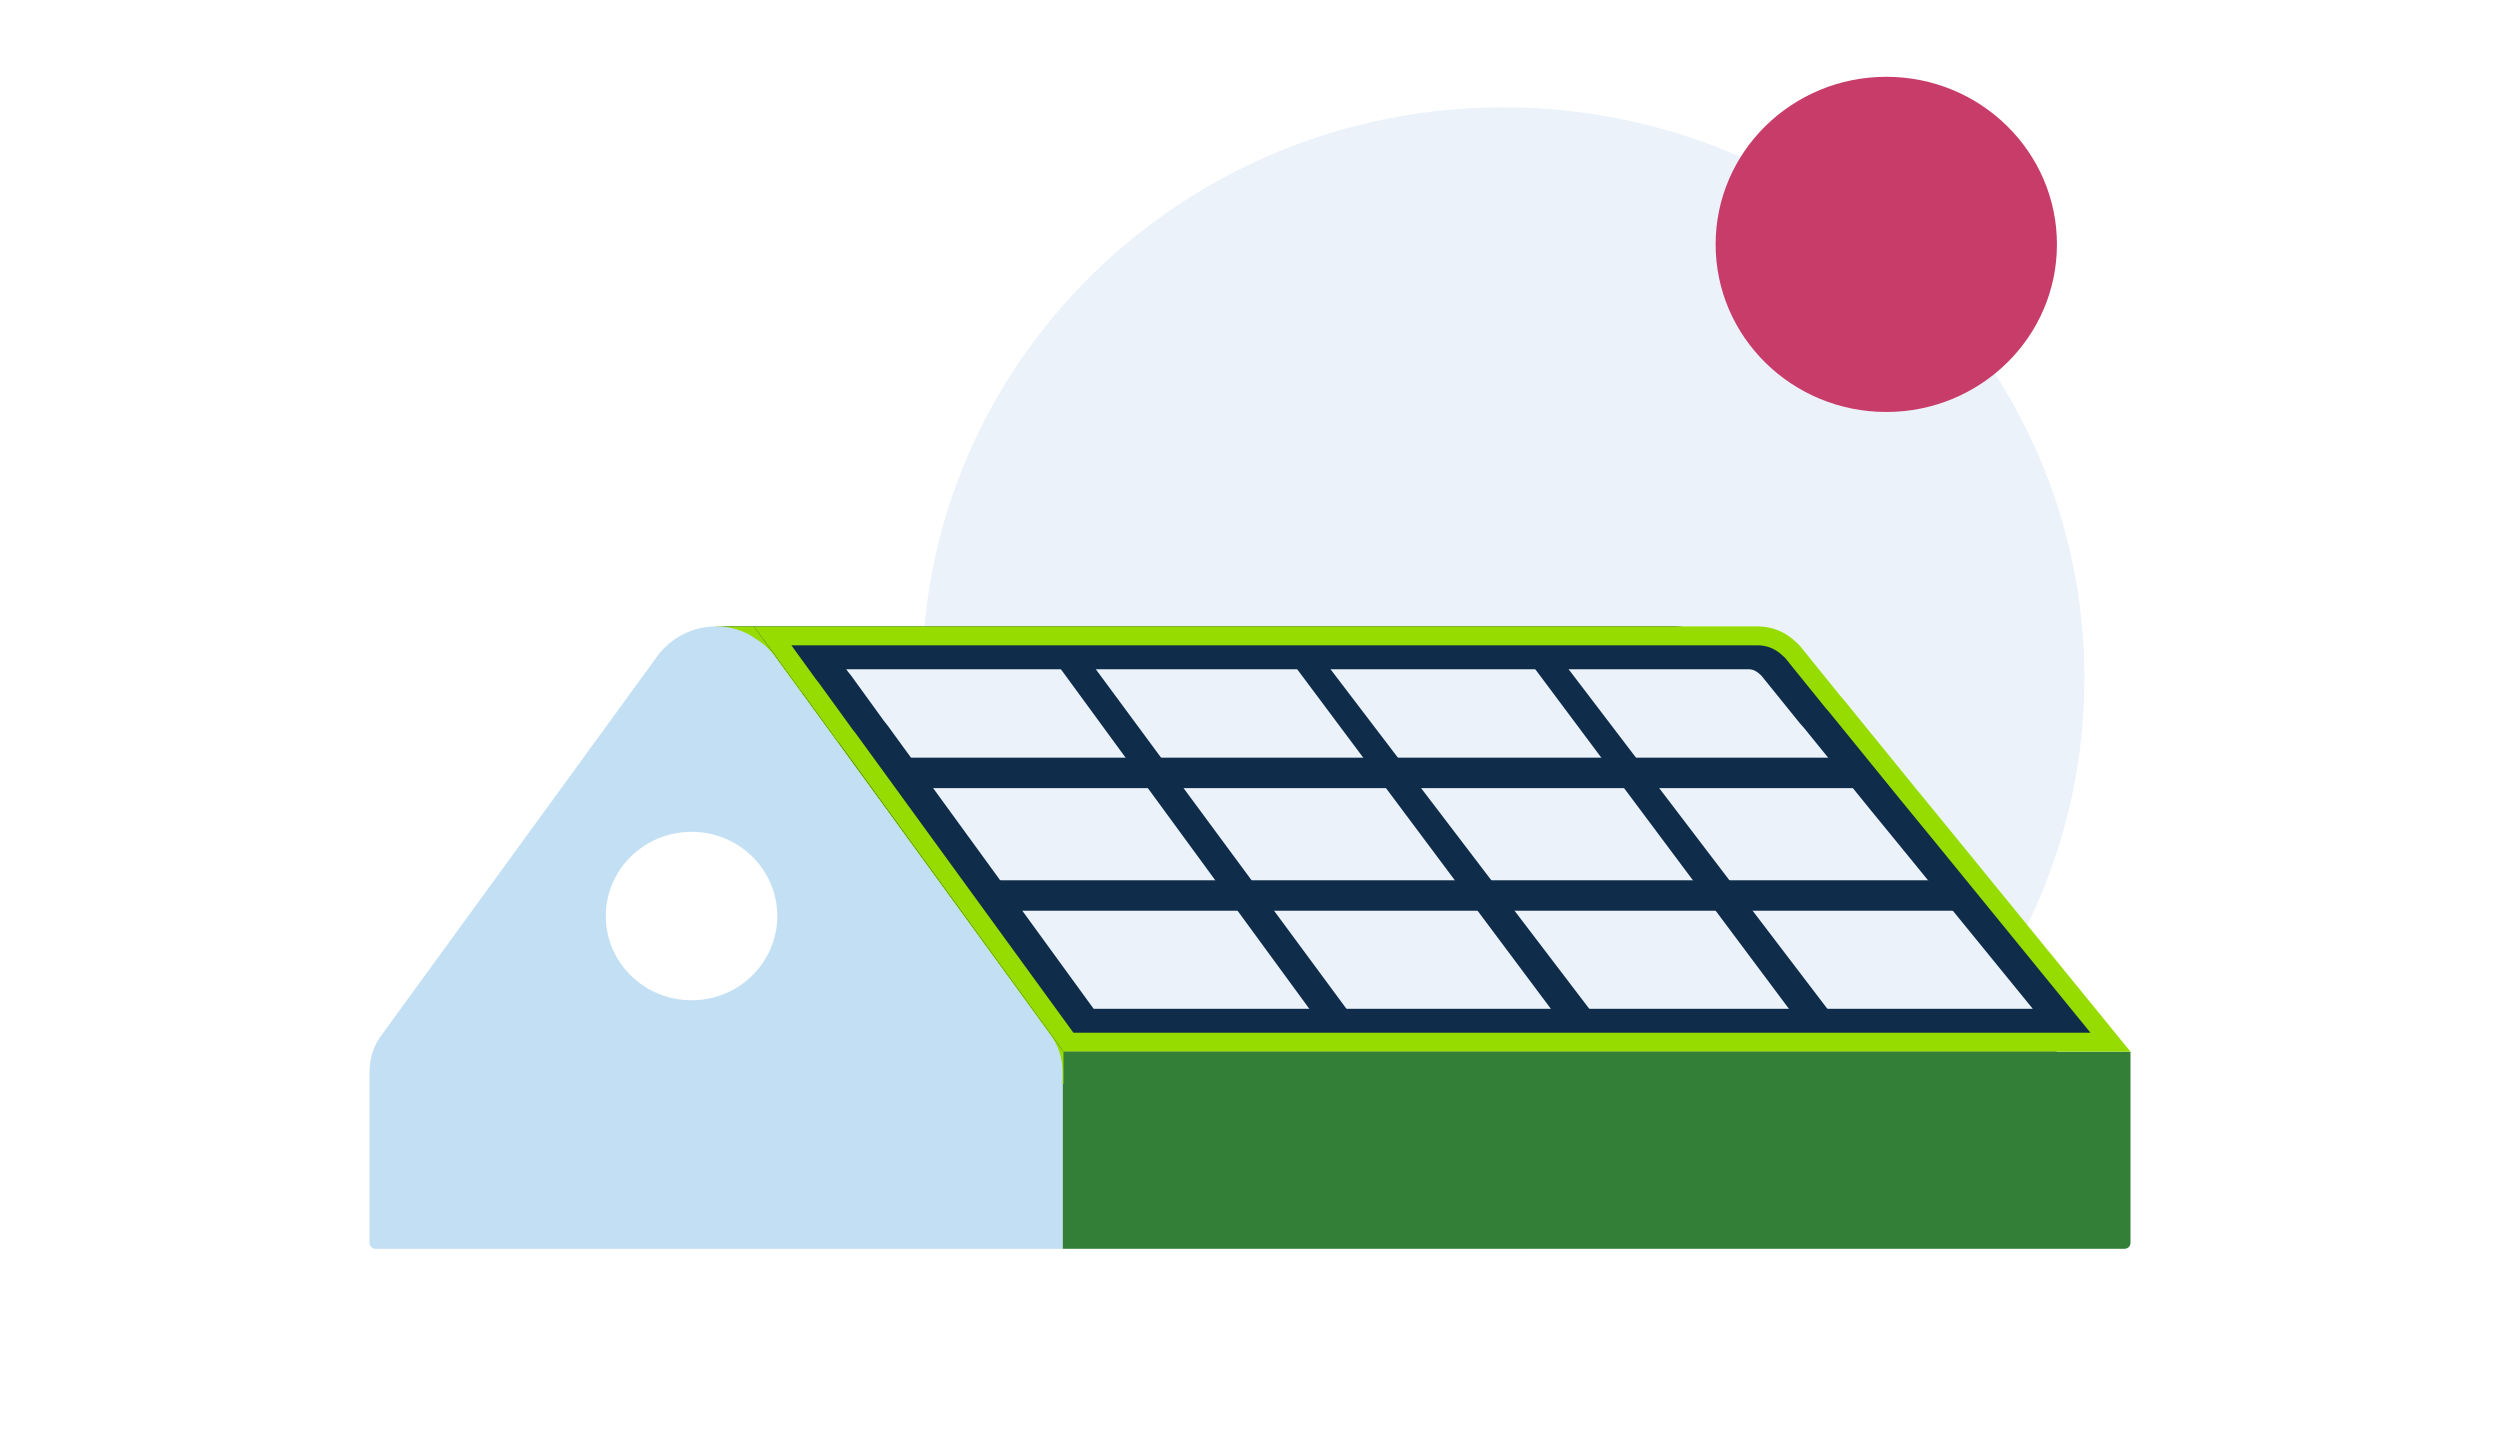
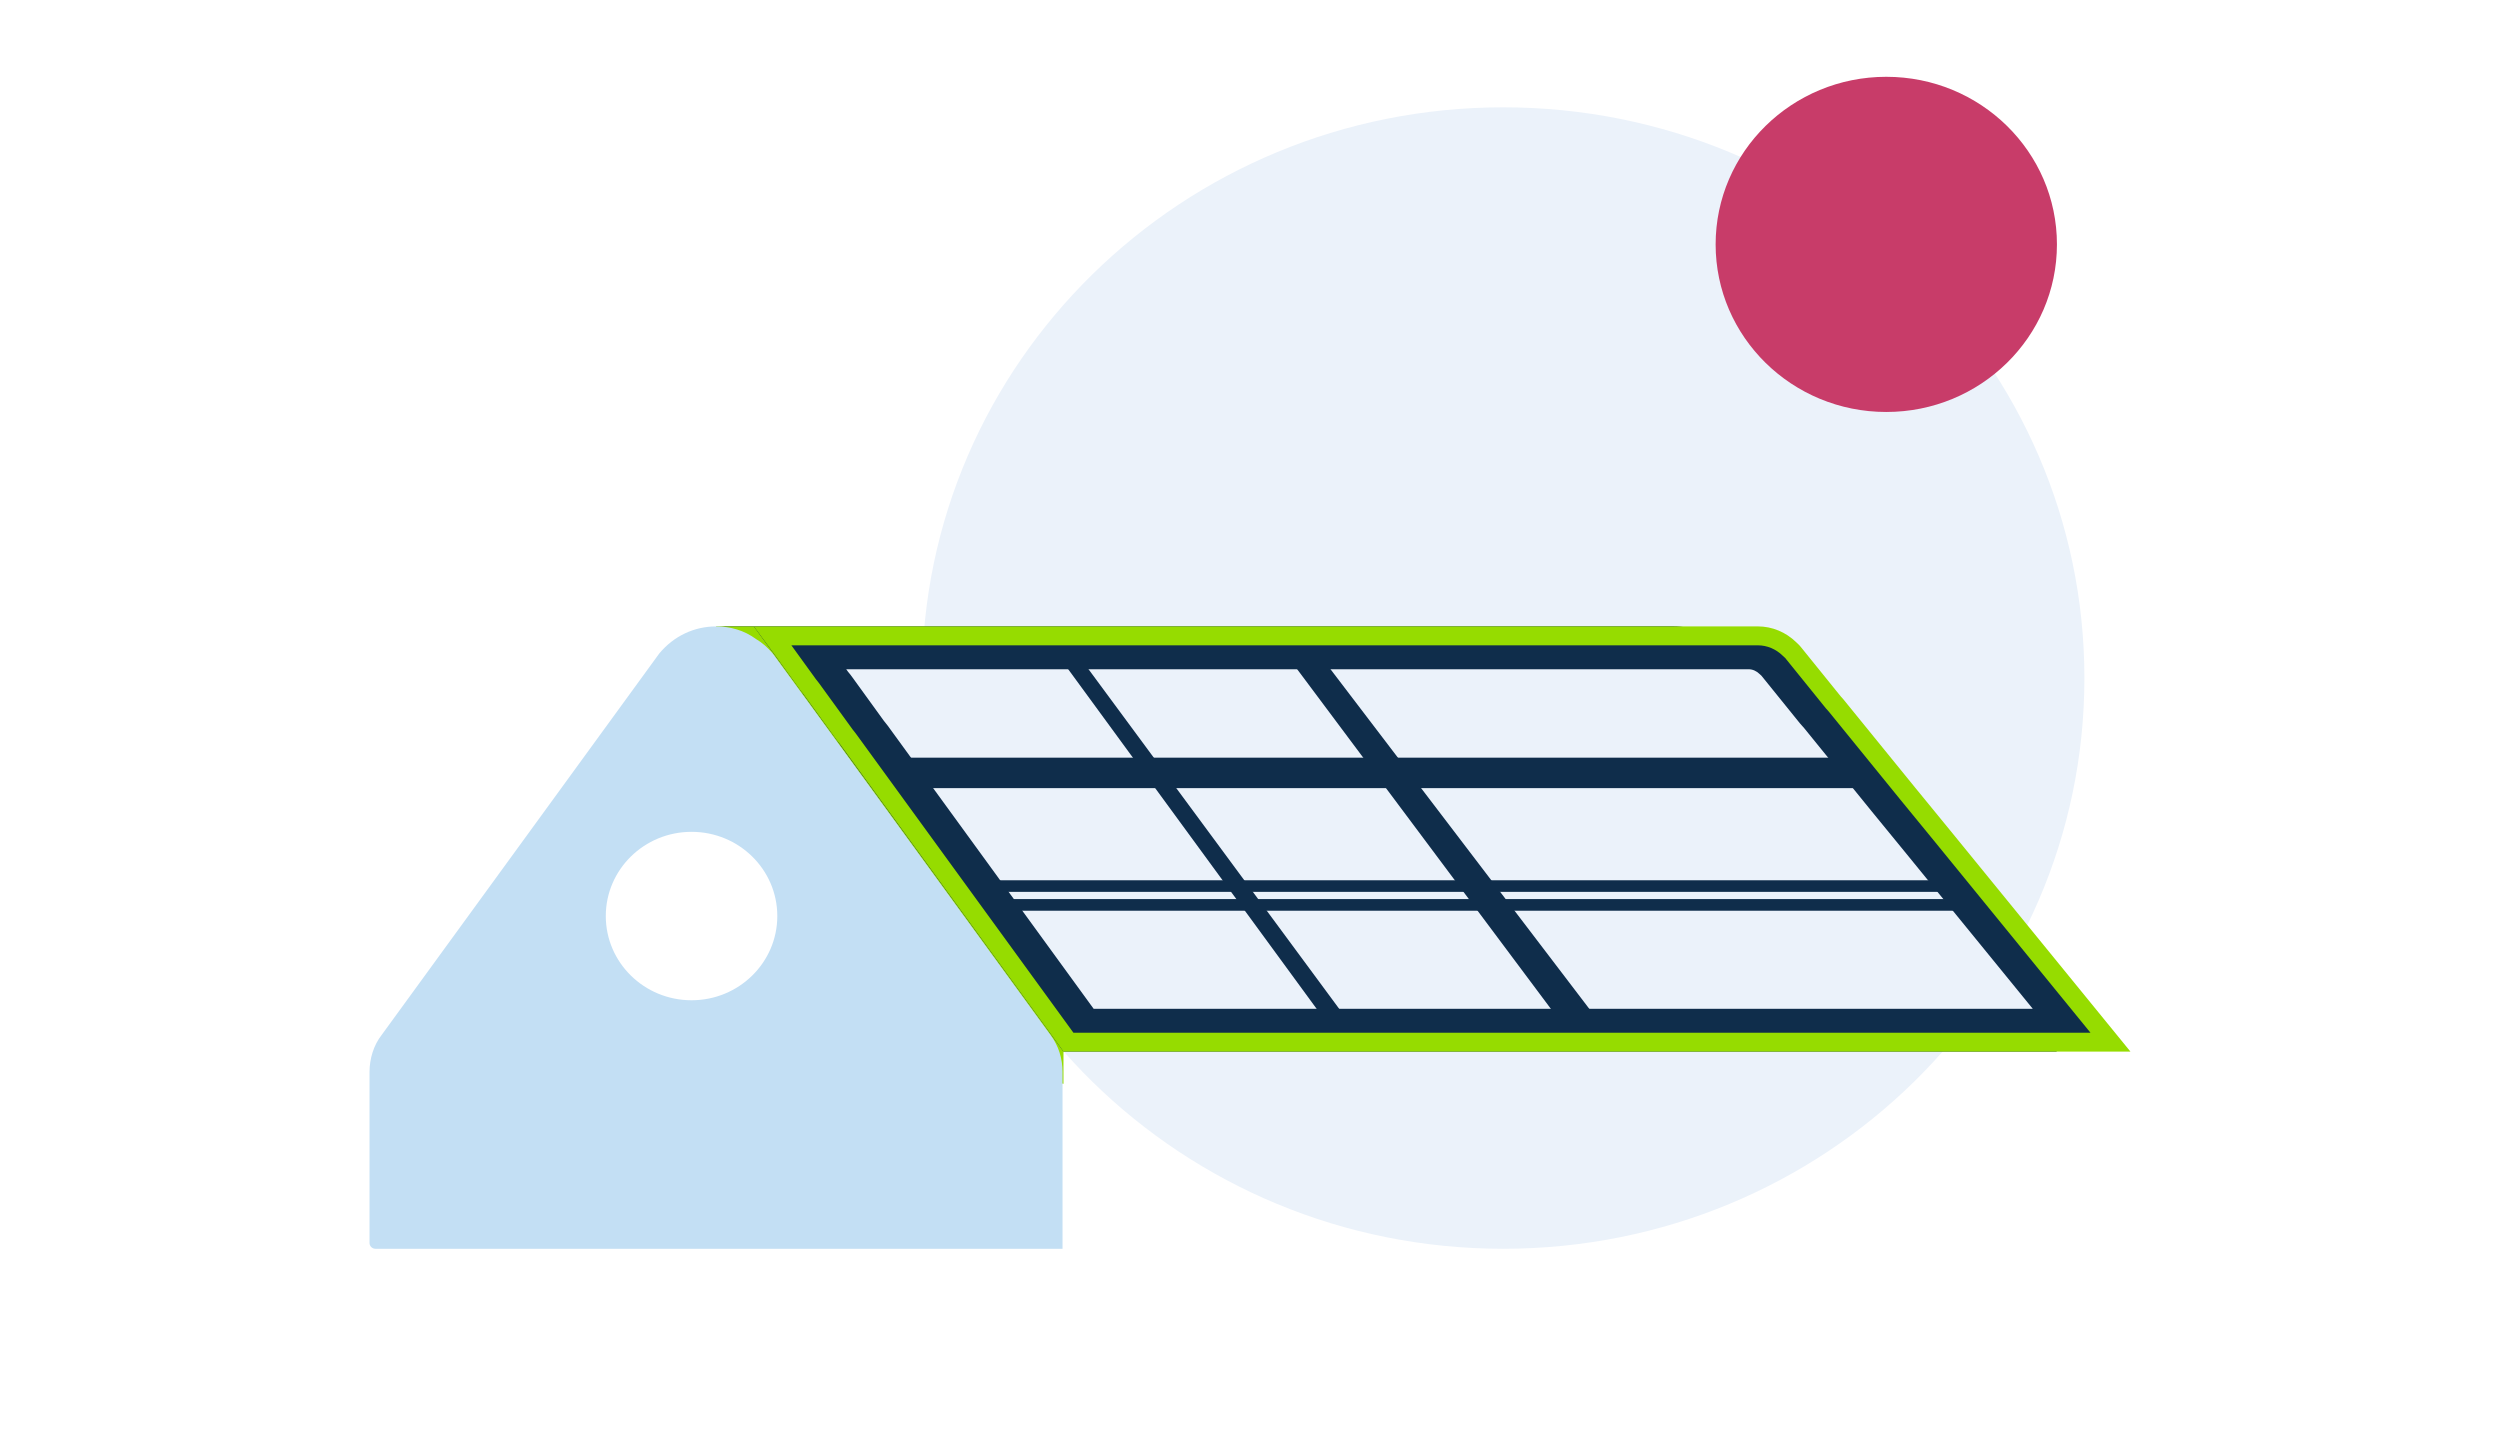
<svg xmlns="http://www.w3.org/2000/svg" width="258" height="150" viewBox="0 0 258 150" fill="none">
  <rect x="0" y="0" width="258" height="150" fill="#808080" stroke="none" />
  <g clip-path="url(#clip0_18806_10304)">
    <path d="M281.744 -13.2H-23.746V150H281.744V-13.2Z" fill="white" />
    <path d="M155.133 128.874C188.258 128.874 215.11 102.504 215.11 69.975C215.11 37.446 188.258 11.076 155.133 11.076C122.009 11.076 95.156 37.446 95.156 69.975C95.156 102.504 122.009 128.874 155.133 128.874Z" fill="#EBF2FA" />
-     <path d="M109.652 108.531V128.874H219.256C219.592 128.874 219.867 128.604 219.867 128.274V108.531H109.652Z" fill="#337F37" />
    <path d="M73.886 64.641C74.069 64.641 74.252 64.641 74.436 64.665C74.711 64.686 74.961 64.71 75.215 64.755C75.331 64.776 75.422 64.8 75.535 64.821C75.581 64.821 75.606 64.845 75.652 64.845C75.881 64.89 76.11 64.956 76.314 65.046C76.568 65.136 76.819 65.247 77.069 65.361C77.39 65.517 77.711 65.721 78.031 65.946C78.331 66.126 78.627 66.351 78.923 66.597C79.061 66.732 79.223 66.867 79.36 67.002C79.498 67.137 79.635 67.272 79.748 67.428L80.619 68.643L80.778 68.868L83.09 72.018L85.678 75.594H85.699L86.478 76.674L88.928 80.049H88.953L91.702 83.829L108.422 106.815C108.629 107.085 108.81 107.376 108.947 107.67V107.694C109.109 107.985 109.222 108.3 109.335 108.618C109.451 108.933 109.518 109.269 109.564 109.608C109.61 109.944 109.634 110.283 109.634 110.643V108.528H212.27V108.504H212.246L192.135 83.829L189.044 80.049L186.294 76.674L185.424 75.594L182.515 72.018H182.494L179.769 68.643L178.969 67.653C178.761 67.404 178.556 67.179 178.327 66.978C176.793 65.472 174.777 64.638 172.648 64.638H73.883L73.886 64.641Z" fill="#0F2D4B" />
    <path d="M194.664 42.516C204.391 42.516 212.276 34.773 212.276 25.221C212.276 15.669 204.391 7.926 194.664 7.926C184.938 7.926 177.053 15.669 177.053 25.221C177.053 34.773 184.938 42.516 194.664 42.516Z" fill="#C83C69" />
    <path d="M109.75 108.528C109.634 108.354 109.512 108.18 109.384 108.012L86.686 76.803C86.606 76.695 86.521 76.59 86.429 76.488L82.892 71.61C82.815 71.502 82.73 71.397 82.641 71.298L79.837 67.425L77.793 64.644H181.406C182.885 64.644 184.299 65.232 185.384 66.294C185.429 66.339 185.478 66.384 185.527 66.429C185.656 66.54 185.762 66.669 185.876 66.807L189.963 71.865C190.049 71.97 190.137 72.069 190.229 72.162L197.625 81.261L201.245 85.683L219.861 108.525H109.747L109.75 108.528Z" fill="#96DC00" />
    <path d="M110.777 106.578L88.299 75.672C88.195 75.528 88.094 75.405 87.99 75.282L84.508 70.482C84.419 70.356 84.316 70.224 84.202 70.095L81.67 66.597H181.41C182.36 66.597 183.276 66.981 183.985 67.677C184.018 67.71 184.196 67.875 184.232 67.905C184.248 67.926 188.414 73.08 188.414 73.08C188.524 73.215 188.631 73.335 188.741 73.449L196.079 82.479L199.705 86.907L215.741 106.581H110.78L110.777 106.578Z" fill="#0F2D4B" />
    <path d="M112.863 104.106L91.61 74.886C91.472 74.697 91.344 74.538 91.21 74.382L87.929 69.849C87.825 69.699 87.681 69.519 87.529 69.342L87.33 69.066H180.456C180.865 69.066 181.268 69.243 181.592 69.561C181.62 69.585 181.699 69.663 181.782 69.735C182.448 70.56 185.75 74.646 185.75 74.646C185.903 74.832 186.04 74.985 186.181 75.132L193.198 83.778L196.72 88.083L209.783 104.109H112.866L112.863 104.106Z" fill="#EBF2FA" />
    <path d="M192.159 80.736H93.372L91.82 78.789H190.708L192.159 80.736Z" fill="#0F2D4B" />
    <path d="M193.362 81.336H93.073L90.564 78.189H191.016L193.362 81.336ZM93.671 80.136H190.955L190.396 79.389H93.073L93.668 80.136H93.671Z" fill="#0F2D4B" />
-     <path d="M203.059 93.387H104.273L102.721 91.44H201.605L203.059 93.387Z" fill="#0F2D4B" />
    <path d="M204.262 93.987H103.973L101.465 90.84H201.916L204.262 93.987ZM104.569 92.787H201.852L201.293 92.04H103.97L104.566 92.787H104.569Z" fill="#0F2D4B" />
    <path d="M137.018 105.672L109.566 68.145L111.635 68.115L139.208 105.471L137.018 105.672Z" fill="#0F2D4B" />
-     <path d="M136.725 106.302L108.385 67.563L111.941 67.512L140.327 105.969L136.722 106.302H136.725ZM110.746 68.73L137.312 105.045L138.088 104.973L111.33 68.721L110.749 68.73H110.746Z" fill="#0F2D4B" />
    <path d="M161.536 105.087L133.947 68.154L135.826 68.115L163.968 105.045L161.536 105.087Z" fill="#0F2D4B" />
    <path d="M161.231 105.693L161.045 105.444L132.76 67.581L136.126 67.512L165.172 105.63L161.231 105.696V105.693ZM135.136 68.73L161.842 104.481L162.762 104.466L135.524 68.721L135.136 68.73Z" fill="#0F2D4B" />
-     <path d="M186.106 105.087L158.518 68.154L160.396 68.115L188.538 105.045L186.106 105.087Z" fill="#0F2D4B" />
-     <path d="M185.802 105.693L185.615 105.444L157.33 67.581L160.697 67.512L189.743 105.63L185.802 105.696V105.693ZM159.707 68.73L186.413 104.481L187.332 104.466L160.095 68.721L159.707 68.73Z" fill="#0F2D4B" />
    <path d="M73.893 64.647H77.794L109.751 108.528V111.849L105.092 111.039L82.083 81.384L73.893 64.647Z" fill="#96DC00" />
    <path d="M38.135 110.634V128.274C38.135 128.604 38.41 128.874 38.746 128.874H109.653V110.634C109.653 109.23 109.244 107.928 108.428 106.827L91.696 83.835L85.678 75.57L79.761 67.455C79.251 66.852 78.64 66.303 78.026 65.952C76.801 65.049 75.374 64.647 73.892 64.647C71.699 64.647 69.558 65.598 68.027 67.452L39.409 106.776C38.541 107.88 38.135 109.281 38.135 110.634Z" fill="#C3DFF4" />
    <path d="M71.368 103.227C76.255 103.227 80.218 99.336 80.218 94.536C80.218 89.736 76.255 85.845 71.368 85.845C66.48 85.845 62.518 89.736 62.518 94.536C62.518 99.336 66.48 103.227 71.368 103.227Z" fill="white" />
  </g>
  <defs>
    <clipPath id="clip0_18806_10304">
      <rect width="305.491" height="163.2" fill="white" transform="translate(-23.746 -13.2)" />
    </clipPath>
  </defs>
</svg>